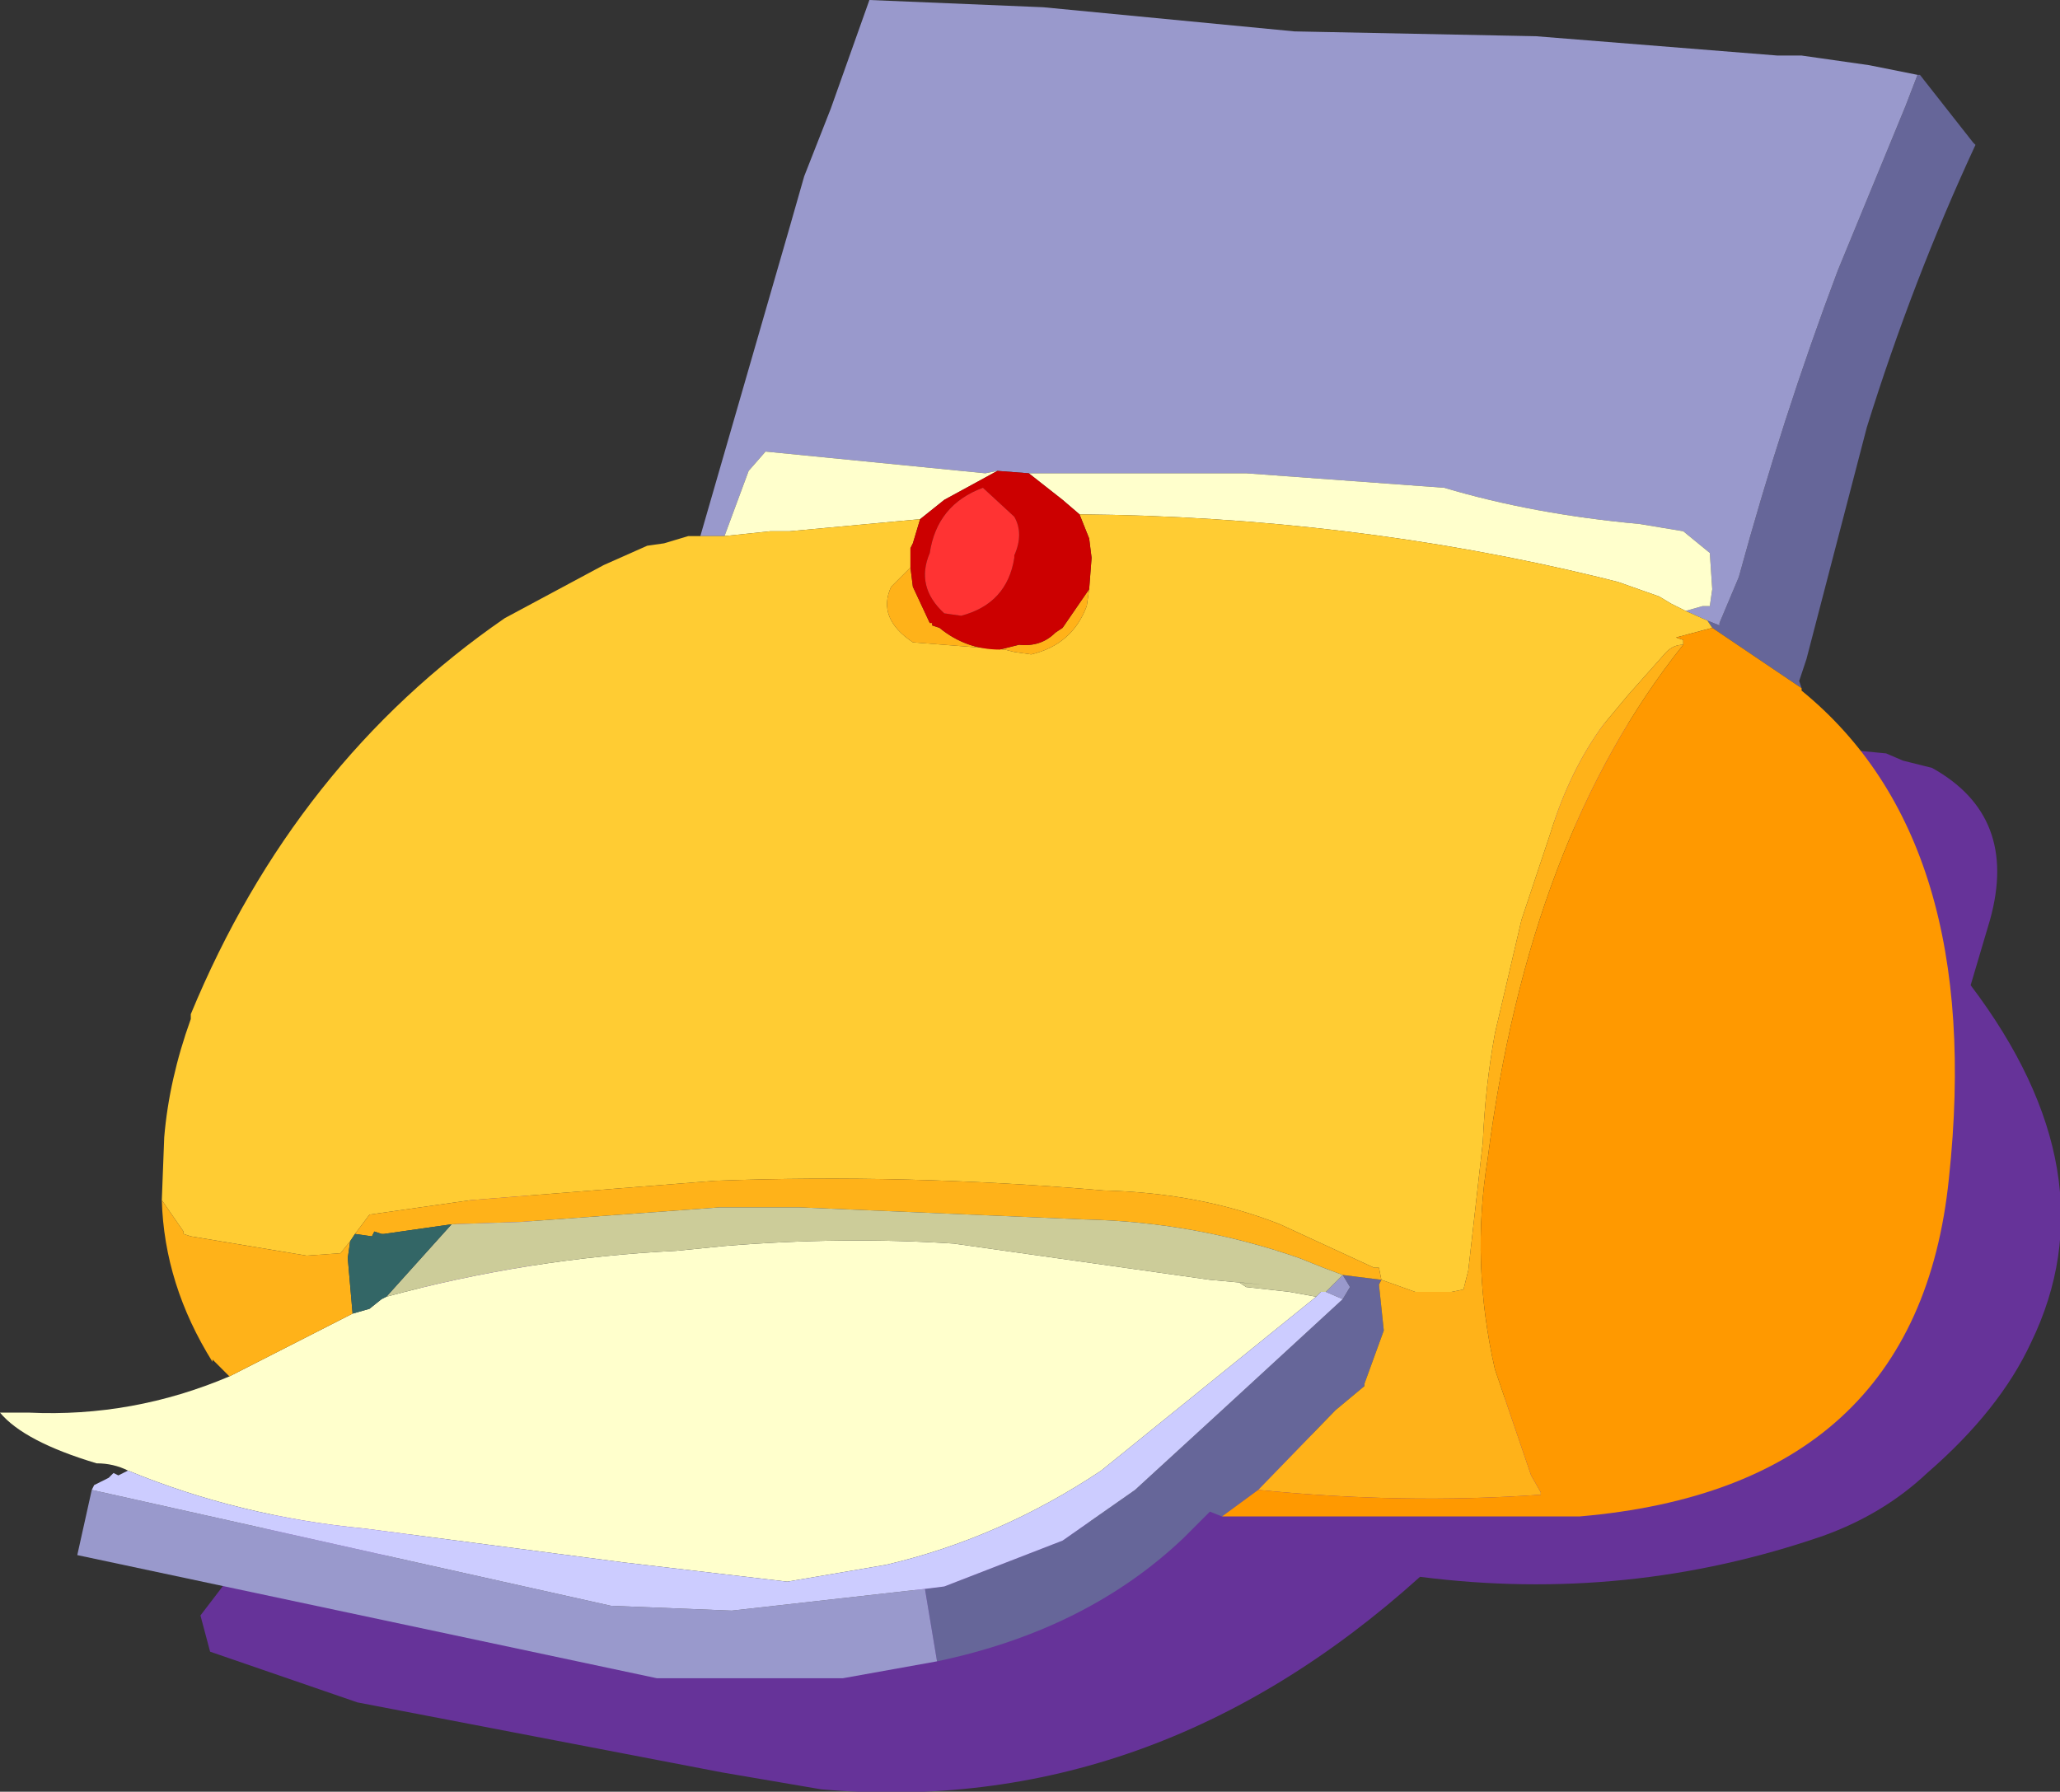
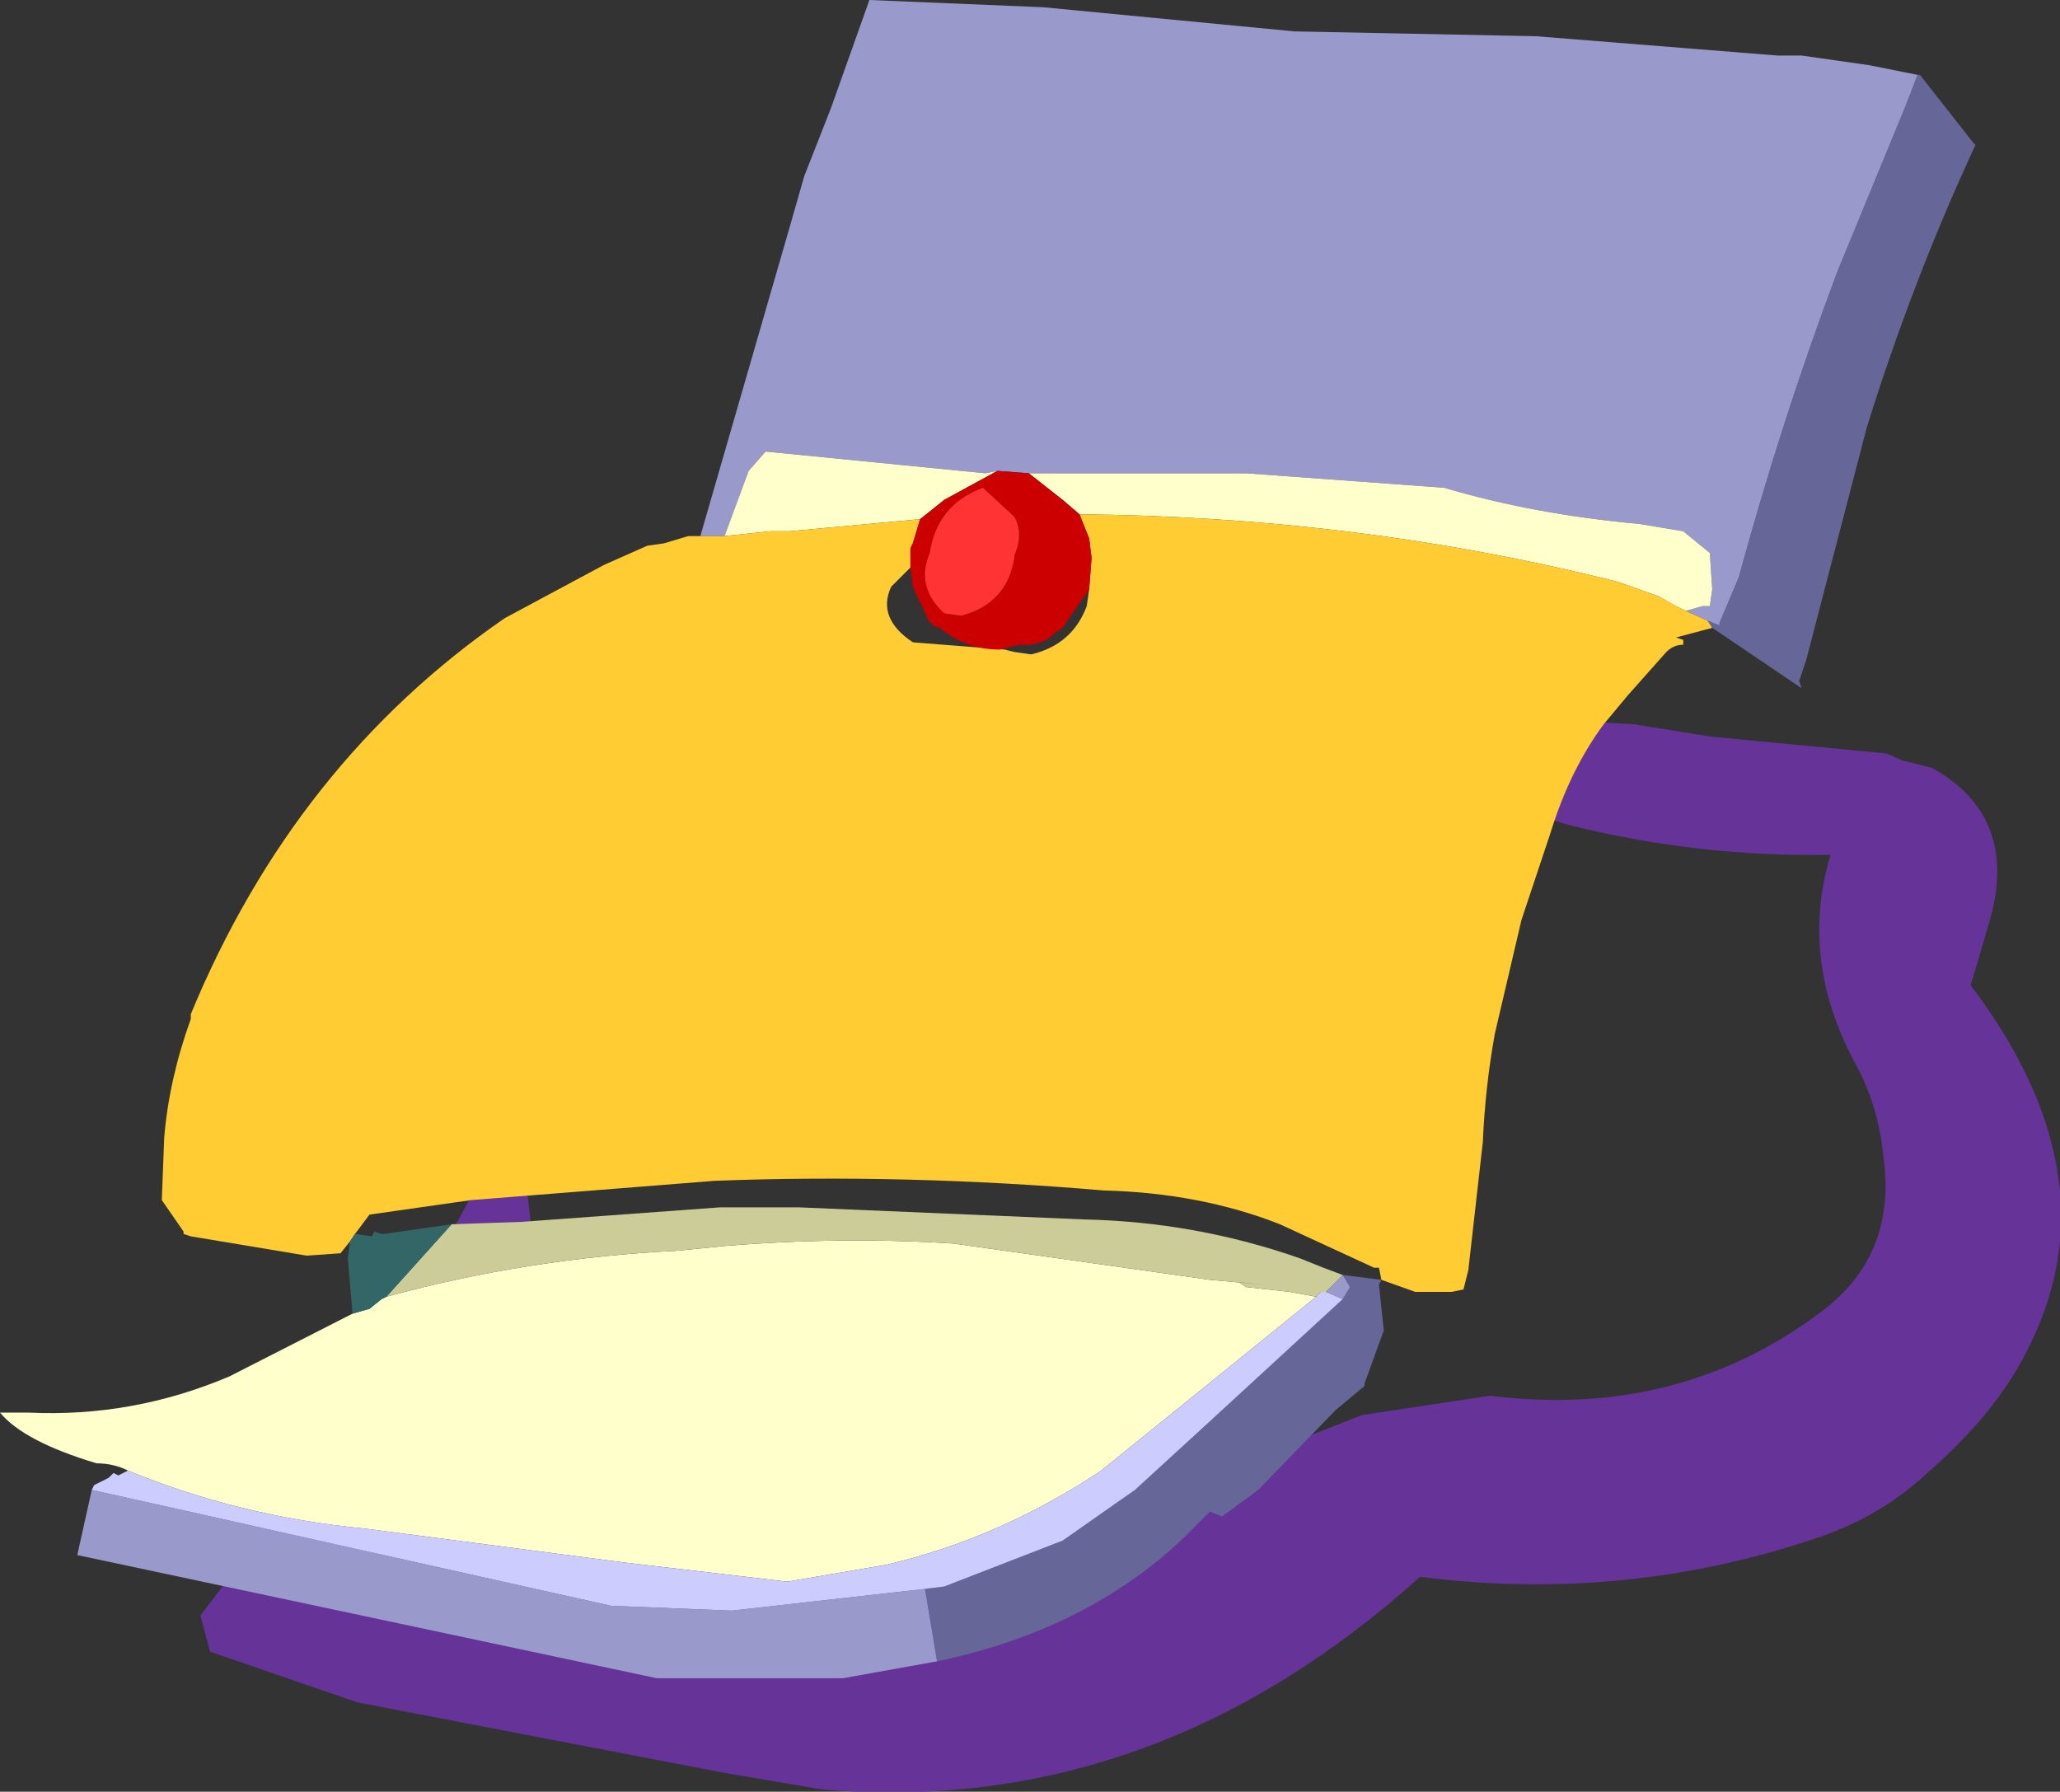
<svg xmlns="http://www.w3.org/2000/svg" height="37.1px" width="42.65px">
  <rect width="100%" height="100%" fill="#333333" stroke="none" />
  <g transform="matrix(1.0, 0.0, 0.0, 1.0, 18.8, 21.6)">
    <path d="M12.7 -4.8 L10.05 -4.65 Q9.75 -4.6 9.5 -4.85 8.55 -5.8 9.6 -6.55 L10.2 -6.9 15.05 -6.6 16.6 -6.35 20.25 -6.0 20.6 -5.85 21.2 -5.7 Q23.0 -4.7 22.4 -2.55 L22.0 -1.2 Q24.95 2.7 23.25 6.2 22.6 7.6 21.1 8.9 20.2 9.75 18.95 10.2 14.9 11.6 10.6 11.05 5.05 16.05 -1.8 15.45 L-3.85 15.1 -11.4 13.65 -14.45 12.6 -14.65 11.85 Q-11.4 7.65 -8.85 2.8 L-7.9 3.0 Q-7.1 8.05 -11.55 11.2 L-3.4 12.75 -2.35 12.3 9.4 7.7 12.05 7.3 Q16.05 7.8 19.05 5.45 20.45 4.3 20.2 2.4 20.1 1.3 19.6 0.4 18.45 -1.75 19.1 -3.9 16.4 -3.85 13.75 -4.5 L12.7 -4.8" fill="#663399" fill-rule="evenodd" stroke="none" />
    <path d="M20.9 -20.05 L20.95 -20.05 22.05 -18.65 22.1 -18.6 Q20.8 -15.8 19.85 -12.75 L18.6 -7.95 18.45 -7.5 18.5 -7.35 16.65 -8.6 16.55 -8.75 16.8 -8.65 16.8 -8.7 17.2 -9.65 Q18.1 -12.95 19.25 -16.0 L20.65 -19.4 20.9 -20.05 M6.5 9.8 L6.25 9.7 5.7 10.25 Q3.7 12.15 0.6 12.8 L0.35 11.3 0.75 11.25 3.2 10.3 4.7 9.25 6.5 7.6 9.0 5.3 9.15 5.05 9.0 4.8 9.8 4.9 9.75 5.0 9.85 5.95 9.45 7.05 9.45 7.1 8.85 7.6 7.25 9.25 6.5 9.8" fill="#666699" fill-rule="evenodd" stroke="none" />
    <path d="M0.6 12.8 L-1.35 13.15 -5.2 13.15 -17.2 10.6 -16.9 9.25 -6.15 11.65 -3.65 11.75 0.35 11.3 0.6 12.8 M-4.3 -10.5 L-2.45 -16.9 -2.15 -17.95 -1.6 -19.35 -0.8 -21.6 2.8 -21.45 8.0 -20.95 13.0 -20.85 18.0 -20.45 18.5 -20.45 18.85 -20.4 19.9 -20.25 20.9 -20.05 20.65 -19.4 19.25 -16.0 Q18.1 -12.95 17.2 -9.65 L16.8 -8.7 16.8 -8.65 16.55 -8.75 16.1 -8.95 16.45 -9.05 16.6 -9.05 16.65 -9.4 16.6 -10.15 16.05 -10.6 15.15 -10.75 Q12.95 -10.95 11.1 -11.5 L7.0 -11.8 2.5 -11.8 1.85 -11.85 1.6 -11.8 -2.95 -12.25 -3.3 -11.85 -3.8 -10.5 -4.3 -10.5 M8.65 5.15 L9.0 4.8 9.15 5.05 9.0 5.3 8.65 5.15" fill="#9999cc" fill-rule="evenodd" stroke="none" />
    <path d="M-16.15 8.85 Q-16.45 8.7 -16.8 8.7 -18.3 8.25 -18.8 7.65 L-18.2 7.65 Q-16.05 7.75 -14.05 6.9 L-11.5 5.6 -11.15 5.5 -10.9 5.3 -10.8 5.25 Q-7.85 4.45 -4.8 4.3 L-3.8 4.2 Q-1.35 4.0 0.95 4.15 L6.25 4.9 7.35 5.0 6.85 4.95 7.0 5.05 7.9 5.15 8.45 5.25 4.0 8.85 Q1.9 10.25 -0.45 10.8 L-2.5 11.15 -5.9 10.75 -11.25 10.05 Q-13.85 9.8 -16.15 8.85 M2.5 -11.8 L7.0 -11.8 11.1 -11.5 Q12.95 -10.95 15.15 -10.75 L16.05 -10.6 16.6 -10.15 16.65 -9.4 16.6 -9.05 16.45 -9.05 16.1 -8.95 15.8 -9.1 15.55 -9.25 14.7 -9.55 14.3 -9.65 Q9.15 -10.9 3.55 -10.95 L3.2 -11.25 2.5 -11.8 M0.25 -10.85 L-2.45 -10.6 -2.85 -10.6 -3.8 -10.5 -3.3 -11.85 -2.95 -12.25 1.6 -11.8 1.85 -11.85 0.75 -11.25 0.25 -10.85" fill="#ffffcc" fill-rule="evenodd" stroke="none" />
    <path d="M-15.45 3.25 L-15.4 1.95 Q-15.3 0.75 -14.85 -0.5 L-14.85 -0.6 Q-12.7 -5.8 -8.35 -8.8 L-6.3 -9.9 -5.4 -10.3 -5.05 -10.35 -4.55 -10.5 -4.3 -10.5 -3.8 -10.5 -2.85 -10.6 -2.45 -10.6 0.25 -10.85 0.1 -10.35 0.05 -10.25 0.05 -10.0 0.05 -9.85 -0.35 -9.45 Q-0.65 -8.8 0.1 -8.3 L2.0 -8.15 2.2 -8.1 2.55 -8.05 Q3.4 -8.25 3.7 -9.05 L3.75 -9.4 3.8 -10.05 3.75 -10.45 3.55 -10.95 Q9.15 -10.9 14.3 -9.65 L14.7 -9.55 15.55 -9.25 15.8 -9.1 16.1 -8.95 16.55 -8.75 16.65 -8.6 15.9 -8.4 16.05 -8.35 16.05 -8.25 Q15.85 -8.25 15.7 -8.1 L14.9 -7.2 14.4 -6.6 Q13.7 -5.65 13.3 -4.35 L12.7 -2.55 12.15 -0.2 Q11.95 0.9 11.9 2.05 L11.6 4.7 11.5 5.1 11.25 5.15 10.5 5.15 9.8 4.9 9.75 4.65 9.65 4.65 7.7 3.75 Q6.05 3.1 4.05 3.05 -0.05 2.7 -4.0 2.85 L-9.05 3.25 -11.15 3.55 -11.45 3.95 -11.55 4.1 -11.95 4.6 -11.75 4.35 -12.45 4.4 -14.85 4.0 -15.0 3.95 -15.0 3.9 -15.45 3.25" fill="#ffcc33" fill-rule="evenodd" stroke="none" />
-     <path d="M-14.05 6.9 L-14.4 6.55 -14.4 6.6 Q-15.4 5.0 -15.45 3.25 L-15.0 3.9 -15.0 3.95 -14.85 4.0 -12.45 4.4 -11.75 4.35 -11.95 4.6 -11.55 4.1 -11.6 4.45 -11.5 5.6 -14.05 6.9 M3.75 -9.4 L3.7 -9.05 Q3.4 -8.25 2.55 -8.05 L2.2 -8.1 2.0 -8.15 0.1 -8.3 Q-0.65 -8.8 -0.35 -9.45 L0.05 -9.85 0.1 -9.45 0.45 -8.7 0.5 -8.7 0.5 -8.65 0.65 -8.6 Q1.2 -8.15 1.9 -8.15 L2.3 -8.25 Q2.75 -8.2 3.05 -8.5 L3.2 -8.6 3.75 -9.4 M9.8 4.9 L10.5 5.15 11.25 5.15 11.5 5.1 11.6 4.7 11.9 2.05 Q11.95 0.9 12.15 -0.2 L12.7 -2.55 13.3 -4.35 Q13.7 -5.65 14.4 -6.6 L14.9 -7.2 15.7 -8.1 Q15.85 -8.25 16.05 -8.25 12.85 -4.25 12.0 2.4 11.65 4.55 12.15 6.75 L12.9 8.95 13.1 9.3 13.1 9.35 Q10.25 9.55 7.25 9.25 L8.85 7.6 9.45 7.1 9.45 7.05 9.85 5.95 9.75 5.0 9.8 4.9 9.0 4.8 8.6 4.65 8.1 4.45 Q5.95 3.7 3.65 3.65 L-2.25 3.4 -3.9 3.4 -8.0 3.7 -9.45 3.75 -10.85 3.95 -10.9 3.95 -11.05 3.9 -11.1 4.0 -11.45 3.95 -11.15 3.55 -9.05 3.25 -4.0 2.85 Q-0.05 2.7 4.05 3.05 6.05 3.1 7.7 3.75 L9.65 4.65 9.75 4.65 9.8 4.9" fill="#ffb219" fill-rule="evenodd" stroke="none" />
-     <path d="M18.5 -7.35 L18.5 -7.3 Q22.3 -4.2 21.55 2.8 20.9 9.2 13.9 9.8 L6.5 9.8 7.25 9.25 Q10.25 9.55 13.1 9.35 L13.1 9.3 12.9 8.95 12.15 6.75 Q11.65 4.55 12.0 2.4 12.85 -4.25 16.05 -8.25 L16.05 -8.35 15.9 -8.4 16.65 -8.6 18.5 -7.35" fill="#ff9900" fill-rule="evenodd" stroke="none" />
    <path d="M8.45 5.25 L7.9 5.15 7.0 5.05 6.85 4.95 7.35 5.0 6.25 4.9 0.95 4.15 Q-1.35 4.0 -3.8 4.2 L-4.8 4.3 Q-7.85 4.45 -10.8 5.25 L-9.45 3.75 -8.0 3.7 -3.9 3.4 -2.25 3.4 3.65 3.65 Q5.95 3.7 8.1 4.45 L8.6 4.65 9.0 4.8 8.65 5.15 8.55 5.15 8.45 5.25" fill="#cccc99" fill-rule="evenodd" stroke="none" />
    <path d="M-16.9 9.25 L-16.85 9.15 -16.55 9.0 -16.45 8.9 -16.35 8.95 -16.15 8.85 Q-13.85 9.8 -11.25 10.05 L-5.9 10.75 -2.5 11.15 -0.45 10.8 Q1.9 10.25 4.0 8.85 L8.45 5.25 8.55 5.15 8.65 5.15 9.0 5.3 6.5 7.6 4.7 9.25 3.2 10.3 0.75 11.25 0.35 11.3 -3.65 11.75 -6.15 11.65 -16.9 9.25" fill="#ccccff" fill-rule="evenodd" stroke="none" />
    <path d="M3.55 -10.95 L3.75 -10.45 3.8 -10.05 3.75 -9.4 3.2 -8.6 3.05 -8.5 Q2.75 -8.2 2.3 -8.25 L1.9 -8.15 Q1.2 -8.15 0.65 -8.6 L0.5 -8.65 0.5 -8.7 0.45 -8.7 0.1 -9.45 0.05 -9.85 0.05 -10.0 0.05 -10.25 0.1 -10.35 0.25 -10.85 0.75 -11.25 1.85 -11.85 2.5 -11.8 3.2 -11.25 3.55 -10.95 M2.2 -10.05 L2.2 -10.1 Q2.4 -10.55 2.2 -10.9 L1.55 -11.5 Q0.6 -11.15 0.45 -10.15 0.15 -9.45 0.75 -8.9 L1.1 -8.85 Q2.05 -9.1 2.2 -10.05" fill="#cc0000" fill-rule="evenodd" stroke="none" />
    <path d="M2.2 -10.05 Q2.05 -9.1 1.1 -8.85 L0.75 -8.9 Q0.15 -9.45 0.45 -10.15 0.6 -11.15 1.55 -11.5 L2.2 -10.9 Q2.4 -10.55 2.2 -10.1 L2.2 -10.05" fill="#ff3333" fill-rule="evenodd" stroke="none" />
    <path d="M-9.45 3.75 L-10.8 5.25 -10.9 5.3 -11.15 5.5 -11.5 5.6 -11.6 4.45 -11.55 4.1 -11.45 3.95 -11.1 4.0 -11.05 3.9 -10.9 3.95 -10.85 3.95 -9.45 3.75" fill="#336666" fill-rule="evenodd" stroke="none" />
  </g>
</svg>